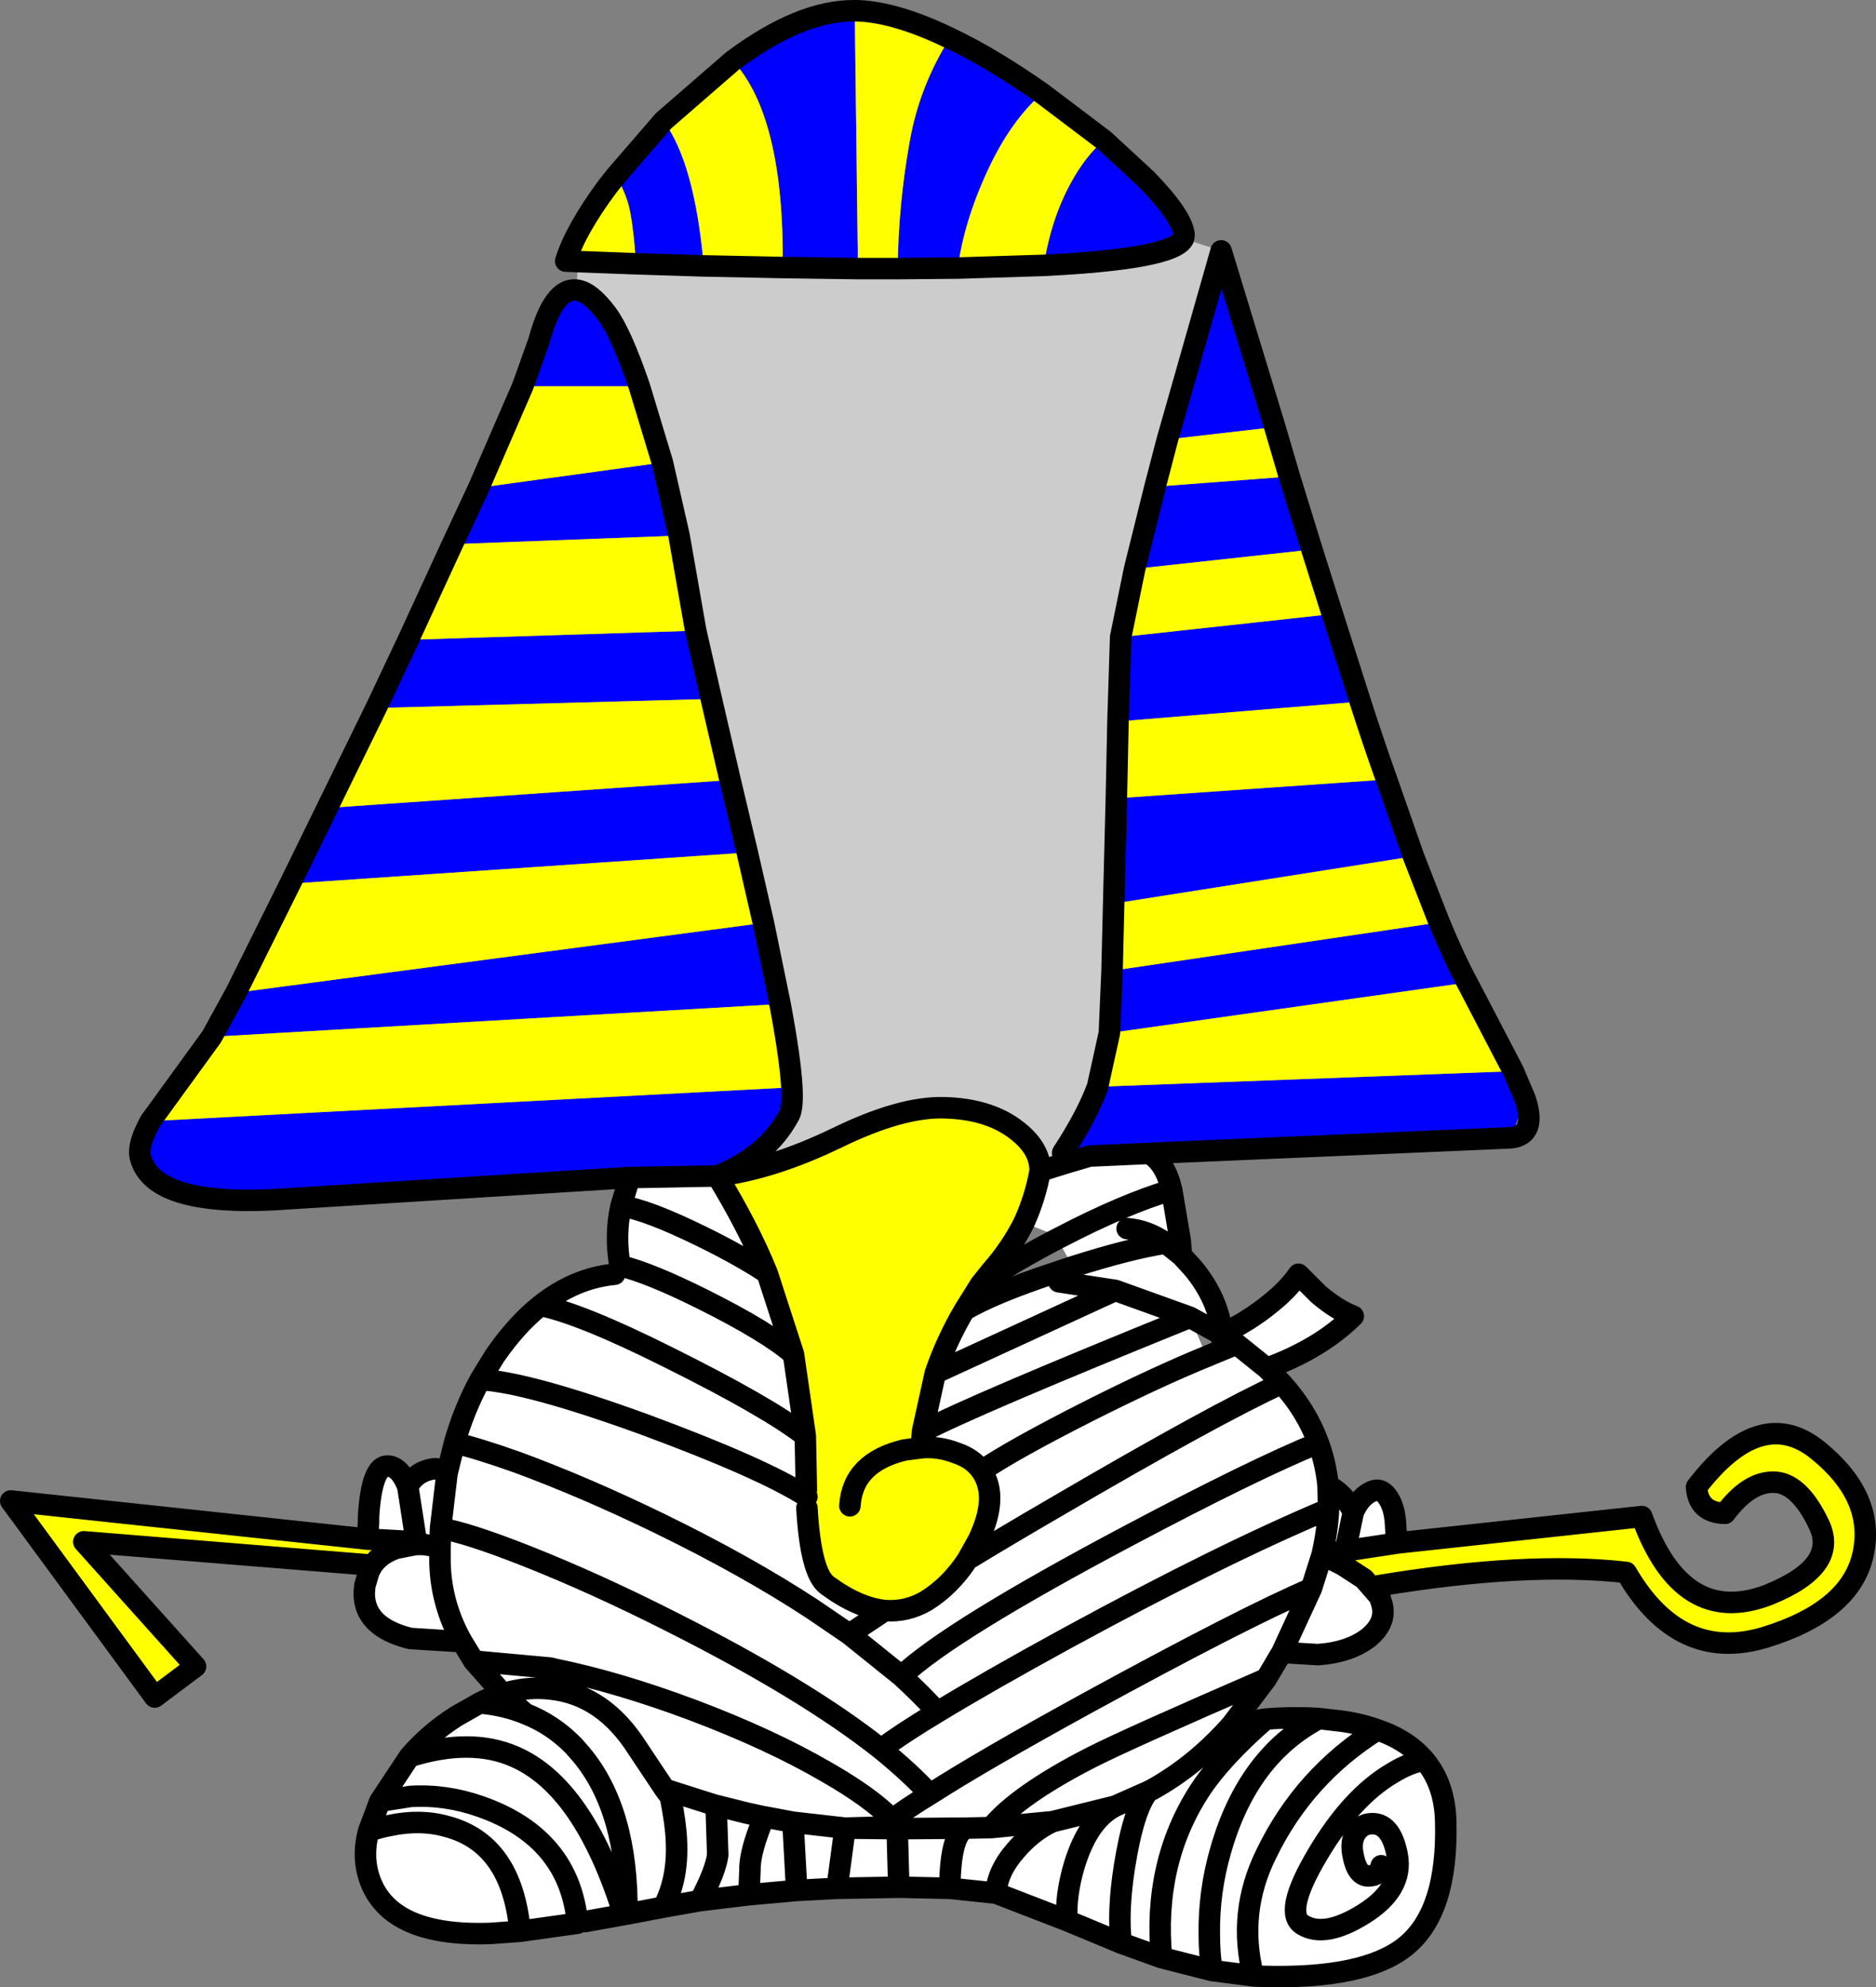
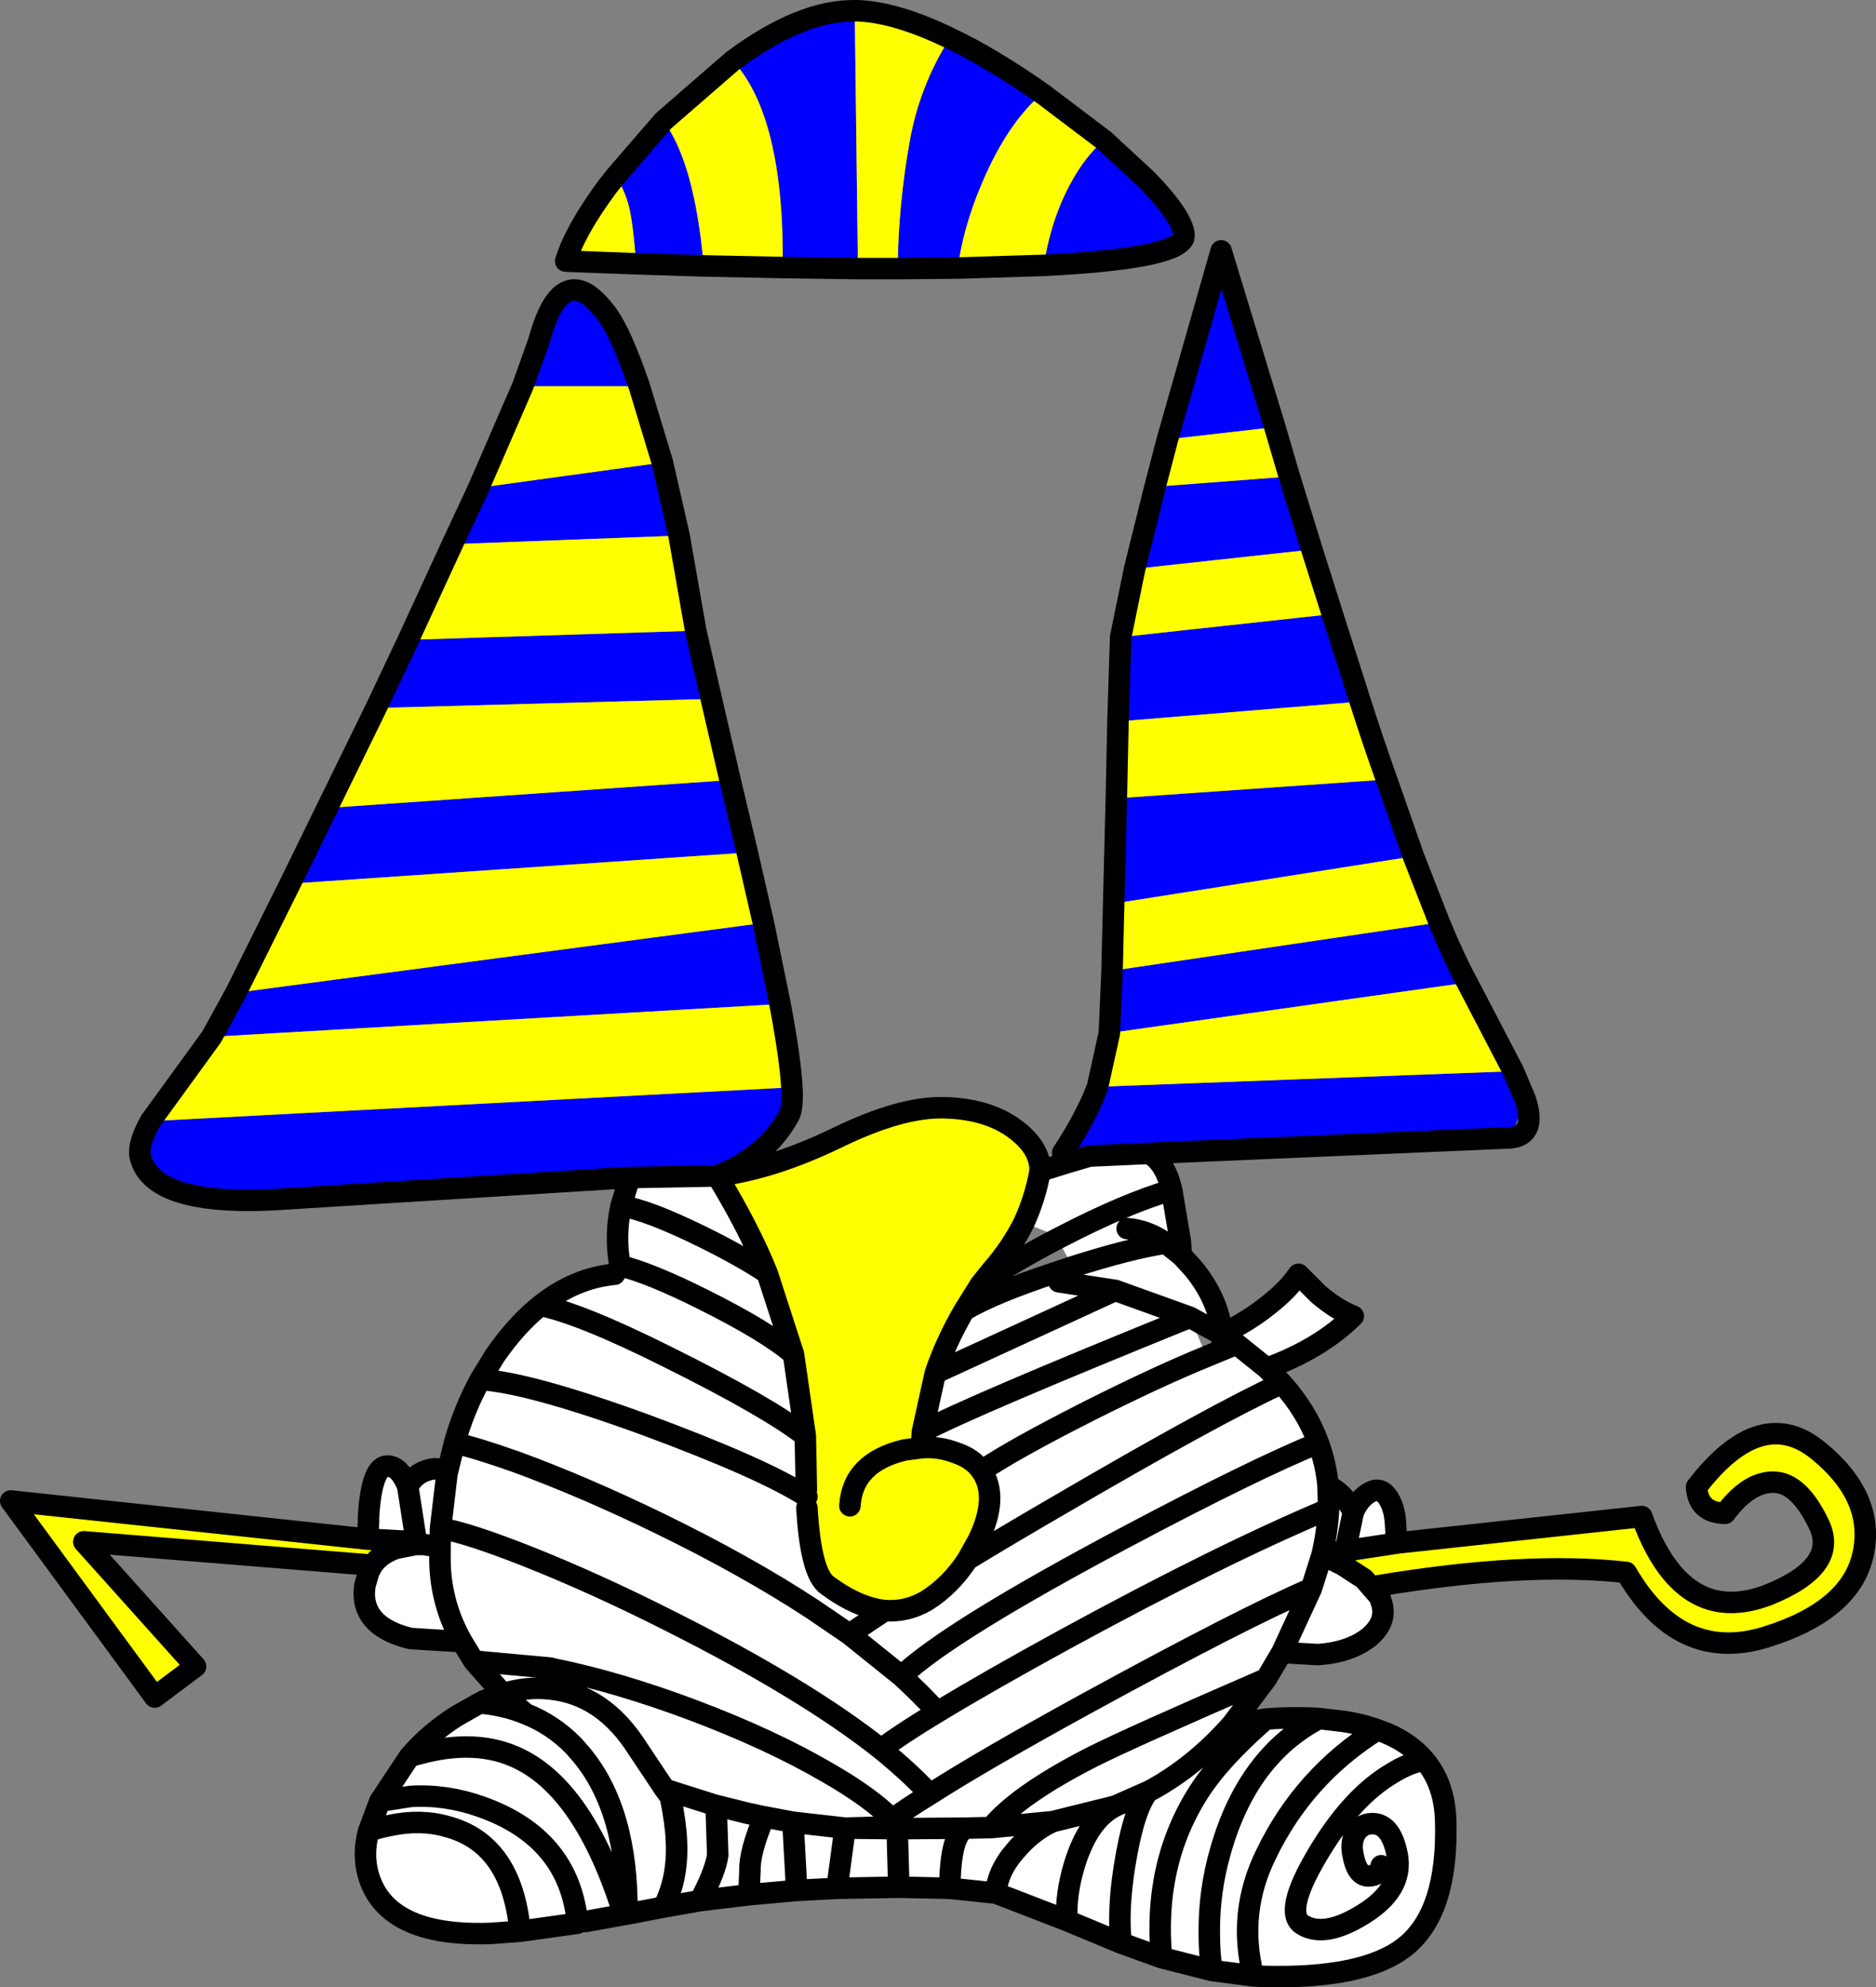
<svg xmlns="http://www.w3.org/2000/svg" height="184.95px" width="174.6px">
  <rect width="100%" height="100%" fill="#808080" stroke="none" />
  <g transform="matrix(1.0, 0.0, 0.0, 1.0, 87.3, 92.5)">
    <path d="M1.1 -88.95 Q5.0 -87.1 9.7 -83.8 6.8 -81.3 4.65 -76.7 2.4 -71.85 1.85 -67.55 L-3.75 -67.5 Q-3.7 -73.35 -2.65 -79.25 -1.75 -84.45 1.1 -88.95 M15.45 -79.45 L19.4 -75.8 Q22.75 -72.35 22.9 -70.65 L22.85 -70.3 Q21.95 -68.4 9.85 -67.8 10.5 -72.05 12.35 -75.45 13.7 -77.95 15.45 -79.45 M26.35 -69.15 L31.35 -52.75 21.35 -51.6 26.35 -69.15 M32.7 -48.15 L34.8 -41.35 18.3 -39.55 20.2 -47.2 32.7 -48.15 M36.7 -35.35 L39.3 -27.2 16.75 -25.35 17.0 -33.2 36.7 -35.35 M41.75 -19.95 L44.25 -12.8 16.35 -8.4 16.6 -18.2 41.75 -19.95 M46.65 -6.65 Q48.1 -3.15 49.25 -1.05 L15.95 3.65 16.2 -2.15 46.65 -6.65 M53.55 7.2 L54.65 9.8 53.3 13.4 19.65 14.85 14.1 15.1 11.9 15.75 11.6 14.8 Q13.8 11.45 14.85 8.65 L53.55 7.2 M-28.7 17.1 L-29.6 17.15 -60.1 19.05 Q-73.1 20.05 -74.25 15.15 -74.5 14.0 -73.3 11.85 L-13.6 8.7 Q-13.5 10.65 -13.85 11.3 -15.95 15.15 -20.55 16.95 L-28.7 17.1 M-67.6 4.0 L-65.35 -0.1 -16.25 -6.6 -14.7 0.95 -67.6 4.0 M-60.3 -10.25 L-56.85 -17.3 -19.35 -19.9 -17.75 -13.15 -60.3 -10.25 M-52.3 -26.6 L-49.3 -32.95 -22.55 -33.8 -21.1 -27.45 -52.3 -26.6 M-45.2 -41.85 L-42.75 -47.1 -25.65 -49.45 -24.1 -42.65 -45.2 -41.85 M-38.65 -56.55 L-37.15 -60.75 Q-35.8 -65.75 -33.65 -65.5 -32.35 -65.35 -30.8 -63.25 -29.5 -61.5 -27.8 -56.55 L-38.65 -56.55 M-30.0 -76.1 L-25.55 -81.25 Q-22.65 -77.35 -21.8 -67.75 L-28.1 -67.95 Q-28.4 -72.1 -28.85 -73.6 -29.25 -74.95 -30.0 -76.1 M-19.1 -86.85 Q-12.8 -91.55 -7.75 -91.5 L-7.45 -67.5 -14.45 -67.6 Q-14.3 -81.65 -19.1 -86.85" fill="#0000ff" fill-rule="evenodd" stroke="none" />
    <path d="M1.1 -88.95 Q-1.75 -84.45 -2.65 -79.25 -3.7 -73.35 -3.75 -67.5 L-7.45 -67.5 -7.75 -91.5 -7.45 -91.5 Q-3.85 -91.35 1.1 -88.95 M1.85 -67.55 Q2.4 -71.85 4.65 -76.7 6.8 -81.3 9.7 -83.8 L15.45 -79.45 Q13.7 -77.95 12.35 -75.45 10.5 -72.05 9.85 -67.8 L1.85 -67.55 M31.35 -52.75 L32.7 -48.15 20.2 -47.2 21.35 -51.6 31.35 -52.75 M34.8 -41.35 L36.7 -35.35 17.0 -33.2 18.3 -39.55 34.8 -41.35 M39.3 -27.2 Q40.55 -23.3 41.75 -19.95 L16.6 -18.2 16.75 -25.35 39.3 -27.2 M44.25 -12.8 L46.65 -6.65 16.2 -2.15 16.35 -8.4 44.25 -12.8 M49.25 -1.05 L53.55 7.2 14.85 8.65 15.95 3.65 49.25 -1.05 M42.85 51.1 L65.5 48.65 Q69.25 59.0 77.25 55.95 83.85 53.3 82.0 49.4 80.15 45.5 77.8 45.45 75.45 45.4 73.25 48.35 70.75 48.3 70.6 45.9 76.55 38.15 81.9 42.5 87.25 46.85 86.1 52.15 84.95 57.45 76.95 59.9 68.95 62.3 64.05 53.85 54.75 52.8 40.95 55.1 40.65 54.65 39.75 54.25 L39.9 54.0 37.7 53.05 37.9 52.0 42.85 51.1 M-53.0 53.15 L-79.5 51.0 -69.1 62.6 -72.9 65.45 -86.3 47.2 -53.1 50.75 -48.55 51.0 -48.6 51.25 -50.4 51.6 Q-51.9 52.1 -52.65 53.2 L-53.0 53.15 M-73.3 11.85 L-67.6 4.0 -14.7 0.95 Q-13.75 6.0 -13.6 8.7 L-73.3 11.85 M-65.35 -0.1 L-60.3 -10.25 -17.75 -13.15 -16.25 -6.6 -65.35 -0.1 M-56.85 -17.3 L-52.3 -26.6 -21.1 -27.45 -19.35 -19.9 -56.85 -17.3 M-49.3 -32.95 L-45.2 -41.85 -24.1 -42.65 -22.55 -33.8 -49.3 -32.95 M-42.75 -47.1 L-38.65 -56.55 -27.8 -56.55 -25.65 -49.45 -42.75 -47.1 M-33.5 -68.15 L-34.65 -68.2 Q-33.75 -71.1 -30.75 -75.15 L-30.0 -76.1 Q-29.25 -74.95 -28.85 -73.6 -28.4 -72.1 -28.1 -67.95 L-33.5 -68.15 M-25.55 -81.25 L-19.1 -86.85 Q-14.3 -81.65 -14.45 -67.6 L-21.8 -67.75 Q-22.65 -77.35 -25.55 -81.25 M2.45 29.45 Q0.8 32.25 -0.25 35.3 L-1.45 40.75 -1.55 42.25 Q0.1 42.1 1.75 42.75 3.25 43.25 4.05 44.4 5.7 46.8 3.75 50.85 L2.75 52.65 Q1.15 55.1 -1.1 56.5 -2.9 57.55 -4.95 57.4 -7.45 57.15 -10.3 55.05 -11.85 53.95 -12.2 47.85 L-12.2 46.8 -12.25 46.15 -12.35 41.15 -13.45 33.55 -15.9 26.0 Q-17.6 21.8 -20.55 16.95 -15.4 16.3 -9.4 13.4 -3.45 10.5 0.55 10.6 4.55 10.7 7.05 12.5 9.55 14.3 9.5 16.5 9.05 19.0 8.0 21.3 6.8 23.7 4.95 25.8 L3.95 27.05 2.45 29.45 M-8.2 47.65 Q-7.95 43.6 -3.1 42.45 L-1.55 42.25 -3.1 42.45 Q-7.95 43.6 -8.2 47.65" fill="#ffff00" fill-rule="evenodd" stroke="none" />
-     <path d="M19.65 14.85 Q21.15 15.7 21.75 18.25 L22.55 23.0 21.2 23.2 22.65 24.35 23.75 25.55 Q26.1 28.4 26.45 31.65 28.95 30.45 30.9 28.85 32.6 27.5 33.55 26.1 L35.4 27.95 Q37.1 29.4 38.65 30.0 35.55 33.05 30.6 34.85 L32.0 36.25 Q34.3 38.8 35.4 41.8 36.1 43.7 36.3 45.75 37.9 46.6 38.65 48.25 39.35 46.65 40.55 46.25 41.35 46.0 41.95 47.0 42.55 47.95 42.6 49.65 42.65 50.75 42.85 51.1 L37.9 52.0 35.75 52.2 37.9 51.85 37.9 52.0 37.9 51.85 35.75 52.2 37.9 52.0 37.7 53.05 37.65 53.15 39.65 54.45 37.65 53.15 37.7 53.05 39.9 54.0 39.75 54.25 39.65 54.45 40.95 55.95 40.95 55.1 41.05 55.75 41.2 56.45 Q41.95 58.35 40.1 59.9 38.3 61.3 35.35 61.5 L32.0 61.3 30.55 63.75 27.35 68.0 30.5 67.5 Q33.0 67.3 35.45 67.45 L37.6 67.7 Q39.4 67.95 40.9 68.5 43.7 69.45 45.3 71.35 47.15 73.55 47.25 76.95 47.5 85.5 43.45 88.7 39.65 91.7 30.3 91.45 L29.35 91.4 25.5 90.9 20.8 89.7 17.05 88.35 12.0 86.25 5.4 83.7 1.1 83.25 -3.65 83.15 -9.4 83.25 -13.15 83.45 -17.6 83.85 -22.15 84.4 -25.55 85.0 -28.95 85.65 -29.25 85.7 -32.85 86.35 -33.55 86.5 -38.9 87.25 -41.65 87.45 Q-51.45 87.8 -53.05 81.9 -53.55 80.05 -53.0 77.95 L-51.95 75.15 -49.2 71.0 Q-47.35 68.85 -44.85 67.25 L-42.65 66.0 Q-40.35 66.2 -38.4 67.0 -35.85 68.0 -33.9 70.0 L-33.2 70.8 Q-28.85 76.0 -28.95 85.65 -28.85 76.0 -33.2 70.8 L-33.9 70.0 Q-35.85 68.0 -38.4 67.0 L-40.5 65.15 -43.2 62.1 -44.3 60.3 -49.1 60.0 Q-53.4 58.95 -53.4 55.8 L-53.35 55.1 -52.95 53.75 -52.65 53.2 Q-51.9 52.1 -50.4 51.6 L-48.6 51.25 -47.85 51.25 -48.55 51.0 -53.1 50.75 -53.0 49.2 -53.0 48.65 Q-52.7 43.8 -51.15 43.95 -50.05 44.05 -49.35 45.85 -48.7 44.65 -47.4 44.3 -46.35 44.0 -45.7 44.65 L-45.0 41.8 Q-44.1 38.65 -42.6 35.9 L-41.25 33.7 Q-39.25 30.8 -37.0 29.0 -33.8 26.45 -30.1 26.1 L-29.6 25.3 Q-30.1 22.45 -29.5 19.75 L-28.7 17.1 -20.55 16.95 Q-17.6 21.8 -15.9 26.0 L-13.45 33.55 -12.35 41.15 -12.25 46.15 -12.2 46.8 -12.2 47.85 Q-11.85 53.95 -10.3 55.05 -7.45 57.15 -4.95 57.4 -2.9 57.55 -1.1 56.5 1.15 55.1 2.75 52.65 L3.75 50.85 Q5.7 46.8 4.05 44.4 3.25 43.25 1.75 42.75 0.1 42.1 -1.55 42.25 L-1.45 40.75 Q3.2 38.3 23.45 30.1 3.2 38.3 -1.45 40.75 L-0.25 35.3 Q0.8 32.25 2.45 29.45 5.15 27.85 10.9 25.95 L12.55 25.4 Q17.9 23.7 21.2 23.2 17.9 23.7 12.55 25.4 L11.1 22.8 11.4 22.65 8.0 21.3 Q9.05 19.0 9.5 16.5 L11.9 15.75 14.1 15.1 19.65 14.85 M11.25 26.8 L16.5 27.6 -0.25 35.3 16.5 27.6 11.25 26.8 M21.75 18.25 Q17.35 19.55 11.4 22.65 17.35 19.55 21.75 18.25 M4.05 44.4 Q7.0 42.4 14.0 38.85 20.35 35.65 25.0 33.75 20.35 35.65 14.0 38.85 7.0 42.4 4.05 44.4 M26.45 33.15 L27.8 32.6 26.45 31.75 26.45 31.65 26.35 31.7 23.45 30.1 25.0 33.75 26.45 33.15 M32.0 36.25 Q25.7 39.15 11.0 47.75 6.35 50.45 2.75 52.65 6.35 50.45 11.0 47.75 25.7 39.15 32.0 36.25 M16.5 27.6 L23.45 30.1 16.5 27.6 M17.6 21.85 Q19.5 22.0 21.2 23.2 19.5 22.0 17.6 21.85 M30.6 34.85 L27.8 32.6 30.6 34.85 M36.3 45.75 L36.35 47.95 Q26.45 52.1 11.95 60.0 4.55 64.05 -0.05 66.85 -1.55 65.2 -3.4 63.5 1.1 59.25 17.8 50.4 29.4 44.25 35.4 41.8 29.4 44.25 17.8 50.4 1.1 59.25 -3.4 63.5 -1.55 65.2 -0.05 66.85 4.55 64.05 11.95 60.0 26.45 52.1 36.35 47.95 L36.3 45.75 M38.65 48.25 L37.9 51.85 42.85 51.1 37.9 51.85 38.65 48.25 M34.75 55.35 Q28.55 58.0 14.0 65.95 4.15 71.35 -0.75 74.5 -2.65 72.45 -5.3 70.3 -3.45 68.9 -0.05 66.85 -3.45 68.9 -5.3 70.3 -2.65 72.45 -0.75 74.5 4.15 71.35 14.0 65.95 28.55 58.0 34.75 55.35 L35.75 52.2 37.65 53.15 35.75 52.2 34.75 55.35 32.0 61.3 34.75 55.35 M29.35 91.4 Q27.85 85.5 30.55 80.05 34.05 72.8 40.9 68.5 34.05 72.8 30.55 80.05 27.85 85.5 29.35 91.4 M20.8 89.7 Q20.0 80.95 24.3 74.25 26.3 71.15 30.5 67.5 26.3 71.15 24.3 74.25 20.0 80.95 20.8 89.7 M35.45 67.45 Q28.8 70.95 26.3 79.75 25.2 83.55 25.25 87.5 25.25 89.35 25.5 90.9 25.25 89.35 25.25 87.5 25.2 83.55 26.3 79.75 28.8 70.95 35.45 67.45 M45.3 71.35 Q43.95 71.5 42.25 72.55 38.45 74.8 35.3 80.15 32.1 85.55 33.95 86.65 36.0 87.9 39.6 85.65 43.3 83.35 42.75 80.2 42.15 77.0 40.15 77.25 39.4 77.35 38.9 78.05 38.4 78.85 38.6 80.0 38.95 82.1 40.05 82.1 41.1 82.1 41.25 81.15 41.1 82.1 40.05 82.1 38.95 82.1 38.6 80.0 38.4 78.85 38.9 78.05 39.4 77.35 40.15 77.25 42.15 77.0 42.75 80.2 43.3 83.35 39.6 85.65 36.0 87.9 33.95 86.65 32.1 85.55 35.3 80.15 38.45 74.8 42.25 72.55 43.95 71.5 45.3 71.35 M19.55 74.25 Q18.2 75.9 17.35 81.25 16.7 85.4 17.05 88.35 16.7 85.4 17.35 81.25 18.2 75.9 19.55 74.25 L16.5 75.6 10.65 77.05 4.95 77.6 Q7.45 74.55 14.3 71.05 17.75 69.3 30.55 63.75 17.75 69.3 14.3 71.05 7.45 74.55 4.95 77.6 L10.65 77.05 16.5 75.6 19.55 74.25 19.95 74.05 Q24.0 71.8 27.35 68.0 24.0 71.8 19.95 74.05 L19.55 74.25 M1.1 83.25 Q1.15 78.1 2.65 77.65 L4.95 77.6 2.65 77.65 Q1.15 78.1 1.1 83.25 M10.65 77.05 Q8.8 77.9 7.25 79.7 5.5 81.7 5.4 83.7 5.5 81.7 7.25 79.7 8.8 77.9 10.65 77.05 M12.0 86.25 Q11.85 83.9 12.7 81.05 14.0 76.85 16.5 75.6 14.0 76.85 12.7 81.05 11.85 83.9 12.0 86.25 M36.35 47.95 Q36.25 50.0 35.75 52.2 36.25 50.0 36.35 47.95 M-15.9 26.0 Q-18.2 24.45 -21.95 22.6 -27.15 20.05 -29.5 19.75 -27.15 20.05 -21.95 22.6 -18.2 24.45 -15.9 26.0 M-29.6 25.3 Q-26.85 25.95 -21.85 28.45 -15.85 31.45 -13.45 33.55 -15.85 31.45 -21.85 28.45 -26.85 25.95 -29.6 25.3 M-12.35 41.15 Q-15.8 38.45 -25.15 33.8 -33.25 29.75 -37.0 29.0 -33.25 29.75 -25.15 33.8 -15.8 38.45 -12.35 41.15 M-45.0 41.8 Q-42.95 42.25 -39.15 43.6 -32.9 45.9 -25.9 49.3 -17.8 53.25 -11.7 57.25 L-8.25 59.6 -3.4 63.5 -8.25 59.6 -11.7 57.25 Q-17.8 53.25 -25.9 49.3 -32.9 45.9 -39.15 43.6 -42.95 42.25 -45.0 41.8 M-46.35 51.5 L-47.85 51.25 -46.35 51.5 -46.3 49.75 Q-43.95 50.1 -38.35 52.3 -31.9 54.85 -24.8 58.45 -12.3 64.75 -5.3 70.3 -12.3 64.75 -24.8 58.45 -31.9 54.85 -38.35 52.3 -43.95 50.1 -46.3 49.75 L-46.35 51.5 -46.35 52.95 Q-46.25 56.85 -44.3 60.3 -46.25 56.85 -46.35 52.95 L-46.35 51.5 M-42.6 35.9 Q-38.15 36.15 -27.4 40.05 -16.3 44.15 -12.2 46.8 -16.3 44.15 -27.4 40.05 -38.15 36.15 -42.6 35.9 M-0.75 74.5 Q-3.05 75.9 -4.25 76.85 -6.25 74.8 -10.25 72.5 -15.55 69.4 -22.85 66.65 -29.8 64.05 -35.7 62.85 L-36.1 62.75 -43.2 62.1 -36.1 62.75 -35.7 62.85 Q-29.8 64.05 -22.85 66.65 -15.55 69.4 -10.25 72.5 -6.25 74.8 -4.25 76.85 -3.05 75.9 -0.75 74.5 M-4.95 57.4 L-8.25 59.6 -4.95 57.4 M-38.9 87.25 Q-39.65 79.1 -45.7 77.5 -48.15 76.8 -51.0 77.4 -52.1 77.6 -53.0 77.95 -52.1 77.6 -51.0 77.4 -48.15 76.8 -45.7 77.5 -39.65 79.1 -38.9 87.25 M-51.95 75.15 L-49.1 74.7 Q-45.8 74.5 -42.55 75.65 -34.3 78.55 -33.55 86.5 -34.3 78.55 -42.55 75.65 -45.8 74.5 -49.1 74.7 L-51.95 75.15 M-25.45 74.0 L-27.95 70.25 Q-31.15 65.2 -36.1 64.7 -38.3 64.45 -40.5 65.15 -38.3 64.45 -36.1 64.7 -31.15 65.2 -27.95 70.25 L-25.45 74.0 -24.9 74.75 -25.0 74.3 -24.75 74.25 -25.05 74.15 -25.45 74.0 M-16.2 76.6 L-17.8 76.25 -20.6 75.55 -20.65 75.55 -24.75 74.25 -20.65 75.55 -20.6 75.55 -17.8 76.25 -16.2 76.6 -16.2 76.65 -16.15 76.6 -16.2 76.6 M-8.65 77.65 L-13.5 77.1 -16.15 76.6 -13.5 77.1 -8.65 77.65 -3.8 77.7 -3.55 77.7 -4.25 76.85 -5.1 77.55 -8.65 77.65 -9.4 83.25 -8.65 77.65 M-25.55 85.0 Q-24.15 82.3 -24.35 78.75 -24.4 77.3 -24.9 74.75 -24.4 77.3 -24.35 78.75 -24.15 82.3 -25.55 85.0 M-20.65 75.55 L-20.5 80.15 Q-20.7 81.65 -22.15 84.4 -20.7 81.65 -20.5 80.15 L-20.65 75.55 M2.65 77.65 L-3.55 77.7 2.65 77.65 M-3.65 83.15 L-3.8 77.7 -3.65 83.15 M-17.6 83.85 L-17.5 81.55 Q-17.55 79.9 -16.2 76.65 -17.55 79.9 -17.5 81.55 L-17.6 83.85 M-29.25 85.7 Q-32.95 73.8 -39.4 71.0 -43.5 69.2 -49.2 71.0 -43.5 69.2 -39.4 71.0 -32.95 73.8 -29.25 85.7 M-13.5 77.1 L-13.15 83.45 -13.5 77.1 M-46.3 49.75 L-45.7 44.65 -46.3 49.75 M-48.55 51.0 L-49.35 45.85 -48.55 51.0" fill="#ffffff" fill-rule="evenodd" stroke="none" />
-     <path d="M-3.75 -67.5 L1.85 -67.55 9.85 -67.8 Q21.95 -68.4 22.85 -70.3 L26.35 -69.15 21.35 -51.6 20.2 -47.2 18.3 -39.55 17.0 -33.2 16.75 -25.35 16.6 -18.2 16.35 -8.4 16.2 -2.15 15.95 3.65 14.85 8.65 Q13.8 11.45 11.6 14.8 L11.9 15.75 9.5 16.5 Q9.55 14.3 7.05 12.5 4.55 10.7 0.55 10.6 -3.45 10.5 -9.4 13.4 -15.4 16.3 -20.55 16.95 -15.95 15.15 -13.85 11.3 -13.5 10.65 -13.6 8.7 -13.75 6.0 -14.7 0.95 L-16.25 -6.6 -17.75 -13.15 -19.35 -19.9 -21.1 -27.45 -22.55 -33.8 -24.1 -42.65 -25.65 -49.45 -27.8 -56.55 Q-29.5 -61.5 -30.8 -63.25 -32.35 -65.35 -33.65 -65.5 L-33.5 -68.15 -28.1 -67.95 -21.8 -67.75 -14.45 -67.6 -7.45 -67.5 -3.75 -67.5" fill="#cccccc" fill-rule="evenodd" stroke="none" />
+     <path d="M19.65 14.85 Q21.15 15.7 21.75 18.25 L22.55 23.0 21.2 23.2 22.65 24.35 23.75 25.55 Q26.1 28.4 26.45 31.65 28.95 30.45 30.9 28.85 32.6 27.5 33.55 26.1 L35.4 27.95 Q37.1 29.4 38.65 30.0 35.55 33.05 30.6 34.85 L32.0 36.25 Q34.3 38.8 35.4 41.8 36.1 43.7 36.3 45.75 37.9 46.6 38.65 48.25 39.35 46.65 40.55 46.25 41.35 46.0 41.95 47.0 42.55 47.95 42.6 49.65 42.65 50.75 42.85 51.1 L37.9 52.0 35.75 52.2 37.9 51.85 37.9 52.0 37.9 51.85 35.75 52.2 37.9 52.0 37.7 53.05 37.65 53.15 39.65 54.45 37.65 53.15 37.7 53.05 39.9 54.0 39.75 54.25 39.65 54.45 40.95 55.95 40.95 55.1 41.05 55.75 41.2 56.45 Q41.95 58.35 40.1 59.9 38.3 61.3 35.35 61.5 L32.0 61.3 30.55 63.75 27.35 68.0 30.5 67.5 Q33.0 67.3 35.45 67.45 L37.6 67.7 Q39.4 67.95 40.9 68.5 43.7 69.45 45.3 71.35 47.15 73.55 47.25 76.95 47.5 85.5 43.45 88.7 39.65 91.7 30.3 91.45 L29.35 91.4 25.5 90.9 20.8 89.7 17.05 88.35 12.0 86.25 5.4 83.7 1.1 83.25 -3.65 83.15 -9.4 83.25 -13.15 83.45 -17.6 83.85 -22.15 84.4 -25.55 85.0 -28.95 85.65 -29.25 85.7 -32.85 86.35 -33.55 86.5 -38.9 87.25 -41.65 87.45 Q-51.45 87.8 -53.05 81.9 -53.55 80.05 -53.0 77.95 L-51.95 75.15 -49.2 71.0 Q-47.35 68.85 -44.85 67.25 L-42.65 66.0 Q-40.35 66.2 -38.4 67.0 -35.85 68.0 -33.9 70.0 L-33.2 70.8 Q-28.85 76.0 -28.95 85.65 -28.85 76.0 -33.2 70.8 L-33.9 70.0 Q-35.85 68.0 -38.4 67.0 L-40.5 65.15 -43.2 62.1 -44.3 60.3 -49.1 60.0 Q-53.4 58.95 -53.4 55.8 L-53.35 55.1 -52.95 53.75 -52.65 53.2 Q-51.9 52.1 -50.4 51.6 L-48.6 51.25 -47.85 51.25 -48.55 51.0 -53.1 50.75 -53.0 49.2 -53.0 48.65 Q-52.7 43.8 -51.15 43.95 -50.05 44.05 -49.35 45.85 -48.7 44.65 -47.4 44.3 -46.35 44.0 -45.7 44.65 L-45.0 41.8 Q-44.1 38.65 -42.6 35.9 L-41.25 33.7 Q-39.25 30.8 -37.0 29.0 -33.8 26.45 -30.1 26.1 L-29.6 25.3 Q-30.1 22.45 -29.5 19.75 L-28.7 17.1 -20.55 16.95 Q-17.6 21.8 -15.9 26.0 L-13.45 33.55 -12.35 41.15 -12.25 46.15 -12.2 46.8 -12.2 47.85 Q-11.85 53.95 -10.3 55.05 -7.45 57.15 -4.95 57.4 -2.9 57.55 -1.1 56.5 1.15 55.1 2.75 52.65 L3.75 50.85 Q5.7 46.8 4.05 44.4 3.25 43.25 1.75 42.75 0.1 42.1 -1.55 42.25 L-1.45 40.75 Q3.2 38.3 23.45 30.1 3.2 38.3 -1.45 40.75 L-0.25 35.3 Q0.8 32.25 2.45 29.45 5.15 27.85 10.9 25.95 L12.55 25.4 Q17.9 23.7 21.2 23.2 17.9 23.7 12.55 25.4 L11.1 22.8 11.4 22.65 8.0 21.3 Q9.05 19.0 9.5 16.5 L11.9 15.75 14.1 15.1 19.65 14.85 M11.25 26.8 L16.5 27.6 -0.25 35.3 16.5 27.6 11.25 26.8 M21.75 18.25 Q17.35 19.55 11.4 22.65 17.35 19.55 21.75 18.25 M4.05 44.4 Q7.0 42.4 14.0 38.85 20.35 35.65 25.0 33.75 20.35 35.65 14.0 38.85 7.0 42.4 4.05 44.4 M26.45 33.15 L27.8 32.6 26.45 31.75 26.45 31.65 26.35 31.7 23.45 30.1 25.0 33.75 26.45 33.15 M32.0 36.25 Q25.7 39.15 11.0 47.75 6.35 50.45 2.75 52.65 6.35 50.45 11.0 47.75 25.7 39.15 32.0 36.25 M16.5 27.6 L23.45 30.1 16.5 27.6 M17.6 21.85 Q19.5 22.0 21.2 23.2 19.5 22.0 17.6 21.85 M30.6 34.85 L27.8 32.6 30.6 34.85 M36.3 45.75 L36.35 47.95 Q26.45 52.1 11.95 60.0 4.55 64.05 -0.05 66.85 -1.55 65.2 -3.4 63.5 1.1 59.25 17.8 50.4 29.4 44.25 35.4 41.8 29.4 44.25 17.8 50.4 1.1 59.25 -3.4 63.5 -1.55 65.2 -0.05 66.85 4.55 64.05 11.95 60.0 26.45 52.1 36.35 47.95 L36.3 45.75 M38.65 48.25 L37.9 51.85 42.85 51.1 37.9 51.85 38.65 48.25 M34.75 55.35 Q28.55 58.0 14.0 65.95 4.15 71.35 -0.75 74.5 -2.65 72.45 -5.3 70.3 -3.45 68.9 -0.05 66.85 -3.45 68.9 -5.3 70.3 -2.65 72.45 -0.75 74.5 4.15 71.35 14.0 65.95 28.55 58.0 34.75 55.35 L35.75 52.2 37.65 53.15 35.75 52.2 34.75 55.35 32.0 61.3 34.75 55.35 M29.35 91.4 Q27.85 85.5 30.55 80.05 34.05 72.8 40.9 68.5 34.05 72.8 30.55 80.05 27.85 85.5 29.35 91.4 M20.8 89.7 Q20.0 80.95 24.3 74.25 26.3 71.15 30.5 67.5 26.3 71.15 24.3 74.25 20.0 80.95 20.8 89.7 M35.45 67.45 Q28.8 70.95 26.3 79.75 25.2 83.55 25.25 87.5 25.25 89.35 25.5 90.9 25.25 89.35 25.25 87.5 25.2 83.55 26.3 79.75 28.8 70.95 35.45 67.45 M45.3 71.35 Q43.95 71.5 42.25 72.55 38.45 74.8 35.3 80.15 32.1 85.55 33.95 86.65 36.0 87.9 39.6 85.65 43.3 83.35 42.75 80.2 42.15 77.0 40.15 77.25 39.4 77.35 38.9 78.05 38.4 78.85 38.6 80.0 38.95 82.1 40.05 82.1 41.1 82.1 41.25 81.15 41.1 82.1 40.05 82.1 38.95 82.1 38.6 80.0 38.4 78.85 38.9 78.05 39.4 77.35 40.15 77.25 42.15 77.0 42.75 80.2 43.3 83.35 39.6 85.65 36.0 87.9 33.95 86.65 32.1 85.55 35.3 80.15 38.45 74.8 42.25 72.55 43.95 71.5 45.3 71.35 M19.55 74.25 Q18.2 75.9 17.35 81.25 16.7 85.4 17.05 88.35 16.7 85.4 17.35 81.25 18.2 75.9 19.55 74.25 L16.5 75.6 10.65 77.05 4.95 77.6 Q7.45 74.55 14.3 71.05 17.75 69.3 30.55 63.75 17.75 69.3 14.3 71.05 7.45 74.55 4.95 77.6 L10.65 77.05 16.5 75.6 19.55 74.25 19.95 74.05 Q24.0 71.8 27.35 68.0 24.0 71.8 19.95 74.05 L19.55 74.25 M1.1 83.25 Q1.15 78.1 2.65 77.65 L4.95 77.6 2.65 77.65 Q1.15 78.1 1.1 83.25 M10.65 77.05 Q8.8 77.9 7.25 79.7 5.5 81.7 5.4 83.7 5.5 81.7 7.25 79.7 8.8 77.9 10.65 77.05 M12.0 86.25 Q11.85 83.9 12.7 81.05 14.0 76.85 16.5 75.6 14.0 76.85 12.7 81.05 11.85 83.9 12.0 86.25 M36.35 47.95 Q36.25 50.0 35.75 52.2 36.25 50.0 36.35 47.95 M-15.9 26.0 Q-18.2 24.45 -21.95 22.6 -27.15 20.05 -29.5 19.75 -27.15 20.05 -21.95 22.6 -18.2 24.45 -15.9 26.0 M-29.6 25.3 Q-26.85 25.95 -21.85 28.45 -15.85 31.45 -13.45 33.55 -15.85 31.45 -21.85 28.45 -26.85 25.95 -29.6 25.3 M-12.35 41.15 Q-15.8 38.45 -25.15 33.8 -33.25 29.75 -37.0 29.0 -33.25 29.75 -25.15 33.8 -15.8 38.45 -12.35 41.15 M-45.0 41.8 Q-42.95 42.25 -39.15 43.6 -32.9 45.9 -25.9 49.3 -17.8 53.25 -11.7 57.25 L-8.25 59.6 -3.4 63.5 -8.25 59.6 -11.7 57.25 Q-17.8 53.25 -25.9 49.3 -32.9 45.9 -39.15 43.6 -42.95 42.25 -45.0 41.8 M-46.35 51.5 L-47.85 51.25 -46.35 51.5 -46.3 49.75 Q-43.95 50.1 -38.35 52.3 -31.9 54.85 -24.8 58.45 -12.3 64.75 -5.3 70.3 -12.3 64.75 -24.8 58.45 -31.9 54.85 -38.35 52.3 -43.95 50.1 -46.3 49.75 L-46.35 51.5 -46.35 52.95 Q-46.25 56.85 -44.3 60.3 -46.25 56.85 -46.35 52.95 L-46.35 51.5 M-42.6 35.9 Q-38.15 36.15 -27.4 40.05 -16.3 44.15 -12.2 46.8 -16.3 44.15 -27.4 40.05 -38.15 36.15 -42.6 35.9 M-0.75 74.5 Q-3.05 75.9 -4.25 76.85 -6.25 74.8 -10.25 72.5 -15.55 69.4 -22.85 66.65 -29.8 64.05 -35.7 62.85 L-36.1 62.75 -43.2 62.1 -36.1 62.75 -35.7 62.85 Q-29.8 64.05 -22.85 66.65 -15.55 69.4 -10.25 72.5 -6.25 74.8 -4.25 76.85 -3.05 75.9 -0.75 74.5 M-4.95 57.4 L-8.25 59.6 -4.95 57.4 M-38.9 87.25 Q-39.65 79.1 -45.7 77.5 -48.15 76.8 -51.0 77.4 -52.1 77.6 -53.0 77.95 -52.1 77.6 -51.0 77.4 -48.15 76.8 -45.7 77.5 -39.65 79.1 -38.9 87.25 M-51.95 75.15 L-49.1 74.7 Q-45.8 74.5 -42.55 75.65 -34.3 78.55 -33.55 86.5 -34.3 78.55 -42.55 75.65 -45.8 74.5 -49.1 74.7 L-51.95 75.15 M-25.45 74.0 L-27.95 70.25 Q-31.15 65.2 -36.1 64.7 -38.3 64.45 -40.5 65.15 -38.3 64.45 -36.1 64.7 -31.15 65.2 -27.95 70.25 L-25.45 74.0 -24.9 74.75 -25.0 74.3 -24.75 74.25 -25.05 74.15 -25.45 74.0 L-17.8 76.25 -20.6 75.55 -20.65 75.55 -24.75 74.25 -20.65 75.55 -20.6 75.55 -17.8 76.25 -16.2 76.6 -16.2 76.65 -16.15 76.6 -16.2 76.6 M-8.65 77.65 L-13.5 77.1 -16.15 76.6 -13.5 77.1 -8.65 77.65 -3.8 77.7 -3.55 77.7 -4.25 76.85 -5.1 77.55 -8.65 77.65 -9.4 83.25 -8.65 77.65 M-25.55 85.0 Q-24.15 82.3 -24.35 78.75 -24.4 77.3 -24.9 74.75 -24.4 77.3 -24.35 78.75 -24.15 82.3 -25.55 85.0 M-20.65 75.55 L-20.5 80.15 Q-20.7 81.65 -22.15 84.4 -20.7 81.65 -20.5 80.15 L-20.65 75.55 M2.65 77.65 L-3.55 77.7 2.65 77.65 M-3.65 83.15 L-3.8 77.7 -3.65 83.15 M-17.6 83.85 L-17.5 81.55 Q-17.55 79.9 -16.2 76.65 -17.55 79.9 -17.5 81.55 L-17.6 83.85 M-29.25 85.7 Q-32.95 73.8 -39.4 71.0 -43.5 69.2 -49.2 71.0 -43.5 69.2 -39.4 71.0 -32.95 73.8 -29.25 85.7 M-13.5 77.1 L-13.15 83.45 -13.5 77.1 M-46.3 49.75 L-45.7 44.65 -46.3 49.75 M-48.55 51.0 L-49.35 45.85 -48.55 51.0" fill="#ffffff" fill-rule="evenodd" stroke="none" />
    <path d="M9.7 -83.8 Q5.0 -87.1 1.1 -88.95 -3.85 -91.35 -7.45 -91.5 L-7.75 -91.5 Q-12.8 -91.55 -19.1 -86.85 L-25.55 -81.25 -30.0 -76.1 -30.75 -75.15 Q-33.75 -71.1 -34.65 -68.2 L-33.5 -68.15 -28.1 -67.95 -21.8 -67.75 -14.45 -67.6 -7.45 -67.5 -3.75 -67.5 1.85 -67.55 9.85 -67.8 Q21.95 -68.4 22.85 -70.3 L22.9 -70.65 Q22.75 -72.35 19.4 -75.8 L15.45 -79.45 9.7 -83.8 M26.35 -69.15 L31.35 -52.75 32.7 -48.15 34.8 -41.35 36.7 -35.35 39.3 -27.2 Q40.55 -23.3 41.75 -19.95 L44.25 -12.8 46.65 -6.65 Q48.1 -3.15 49.25 -1.05 L53.55 7.2 54.65 9.8 Q55.75 13.15 53.3 13.4 L19.65 14.85 Q21.15 15.7 21.75 18.25 L22.55 23.0 22.65 24.35 23.75 25.55 Q26.1 28.4 26.45 31.65 28.95 30.45 30.9 28.85 32.6 27.5 33.55 26.1 L35.4 27.95 Q37.1 29.4 38.65 30.0 35.55 33.05 30.6 34.85 L32.0 36.25 Q34.3 38.8 35.4 41.8 36.1 43.7 36.3 45.75 37.9 46.6 38.65 48.25 39.35 46.65 40.55 46.25 41.35 46.0 41.95 47.0 42.55 47.95 42.6 49.65 42.65 50.75 42.85 51.1 L65.5 48.65 Q69.25 59.0 77.25 55.95 83.85 53.3 82.0 49.4 80.15 45.5 77.8 45.45 75.45 45.4 73.25 48.35 70.75 48.3 70.6 45.9 76.55 38.15 81.9 42.5 87.25 46.85 86.1 52.15 84.95 57.45 76.95 59.9 68.95 62.3 64.05 53.85 54.75 52.8 40.95 55.1 L41.05 55.75 41.2 56.45 Q41.95 58.35 40.1 59.9 38.3 61.3 35.35 61.5 L32.0 61.3 30.55 63.75 27.35 68.0 30.5 67.5 Q33.0 67.3 35.45 67.45 L37.6 67.7 Q39.4 67.95 40.9 68.5 43.7 69.45 45.3 71.35 47.15 73.55 47.25 76.95 47.5 85.5 43.45 88.7 39.65 91.7 30.3 91.45 L29.35 91.4 25.5 90.9 20.8 89.7 17.05 88.35 12.0 86.25 5.4 83.7 1.1 83.25 -3.65 83.15 -9.4 83.25 -13.15 83.45 -17.6 83.85 -22.15 84.4 -25.55 85.0 -28.95 85.65 -29.25 85.7 -32.85 86.35 M-33.55 86.5 L-38.9 87.25 -41.65 87.45 Q-51.45 87.8 -53.05 81.9 -53.55 80.05 -53.0 77.95 L-51.95 75.15 -49.2 71.0 Q-47.35 68.85 -44.85 67.25 L-42.65 66.0 Q-41.6 65.45 -40.5 65.15 L-43.2 62.1 -44.3 60.3 -49.1 60.0 Q-53.4 58.95 -53.4 55.8 L-53.35 55.1 -52.95 53.75 -53.0 53.15 -79.5 51.0 -69.1 62.6 -72.9 65.45 -86.3 47.2 -53.1 50.75 -53.0 49.2 -53.0 48.65 Q-52.7 43.8 -51.15 43.95 -50.05 44.05 -49.35 45.85 -48.7 44.65 -47.4 44.3 -46.35 44.0 -45.7 44.65 L-45.0 41.8 Q-44.1 38.65 -42.6 35.9 L-41.25 33.7 Q-39.25 30.8 -37.0 29.0 -33.8 26.45 -30.1 26.1 M-29.6 25.3 Q-30.1 22.45 -29.5 19.75 L-28.7 17.1 -29.6 17.15 -60.1 19.05 Q-73.1 20.05 -74.25 15.15 -74.5 14.0 -73.3 11.85 L-67.6 4.0 -65.35 -0.1 -60.3 -10.25 -56.85 -17.3 -52.3 -26.6 -49.3 -32.95 -45.2 -41.85 -42.75 -47.1 -38.65 -56.55 -37.15 -60.75 Q-35.8 -65.75 -33.65 -65.5 -32.35 -65.35 -30.8 -63.25 -29.5 -61.5 -27.8 -56.55 L-25.65 -49.45 -24.1 -42.65 -22.55 -33.8 -21.1 -27.45 -19.35 -19.9 -17.75 -13.15 -16.25 -6.6 -14.7 0.95 Q-13.75 6.0 -13.6 8.7 -13.5 10.65 -13.85 11.3 -15.95 15.15 -20.55 16.95 -17.6 21.8 -15.9 26.0 L-13.45 33.55 -12.35 41.15 -12.25 46.15 M26.35 -69.15 L21.35 -51.6 20.2 -47.2 18.3 -39.55 17.0 -33.2 16.75 -25.35 16.6 -18.2 16.35 -8.4 16.2 -2.15 15.95 3.65 14.85 8.65 Q13.8 11.45 11.6 14.8 M21.2 23.2 L22.55 23.0 M22.65 24.35 L21.2 23.2 Q17.9 23.7 12.55 25.4 L10.9 25.95 Q5.15 27.85 2.45 29.45 0.8 32.25 -0.25 35.3 L16.5 27.6 11.25 26.8 M-20.55 16.95 Q-15.4 16.3 -9.4 13.4 -3.45 10.5 0.55 10.6 4.55 10.7 7.05 12.5 9.55 14.3 9.5 16.5 L11.9 15.75 14.1 15.1 19.65 14.85 M9.5 16.5 Q9.05 19.0 8.0 21.3 6.8 23.7 4.95 25.8 L3.95 27.05 Q6.7 25.1 11.1 22.8 L11.4 22.65 Q17.35 19.55 21.75 18.25 M-12.2 47.85 Q-11.85 53.95 -10.3 55.05 -7.45 57.15 -4.95 57.4 -2.9 57.55 -1.1 56.5 1.15 55.1 2.75 52.65 L3.75 50.85 Q5.7 46.8 4.05 44.4 3.25 43.25 1.75 42.75 0.1 42.1 -1.55 42.25 L-3.1 42.45 Q-7.95 43.6 -8.2 47.65 M25.0 33.75 Q20.35 35.65 14.0 38.85 7.0 42.4 4.05 44.4 M3.95 27.05 L2.45 29.45 M26.45 33.15 L27.8 32.6 26.45 31.75 26.45 33.15 25.0 33.75 M23.45 30.1 Q3.2 38.3 -1.45 40.75 L-1.55 42.25 M23.45 30.1 L26.35 31.7 26.45 31.65 26.45 31.75 26.35 31.7 M35.4 41.8 Q29.4 44.25 17.8 50.4 1.1 59.25 -3.4 63.5 -1.55 65.2 -0.05 66.85 4.55 64.05 11.95 60.0 26.45 52.1 36.35 47.95 L36.3 45.75 M27.8 32.6 L30.6 34.85 M21.2 23.2 Q19.5 22.0 17.6 21.85 M23.45 30.1 L16.5 27.6 M2.75 52.65 Q6.35 50.45 11.0 47.75 25.7 39.15 32.0 36.25 M37.9 52.0 L37.9 51.85 35.75 52.2 37.9 52.0 37.7 53.05 37.65 53.15 39.65 54.45 40.95 55.95 M42.85 51.1 L37.9 51.85 38.65 48.25 M37.65 53.15 L35.75 52.2 34.75 55.35 32.0 61.3 M30.55 63.75 Q17.75 69.3 14.3 71.05 7.45 74.55 4.95 77.6 L10.65 77.05 16.5 75.6 19.55 74.25 19.95 74.05 Q24.0 71.8 27.35 68.0 M16.5 75.6 Q14.0 76.85 12.7 81.05 11.85 83.9 12.0 86.25 M5.4 83.7 Q5.5 81.7 7.25 79.7 8.8 77.9 10.65 77.05 M4.95 77.6 L2.65 77.65 Q1.15 78.1 1.1 83.25 M17.05 88.35 Q16.7 85.4 17.35 81.25 18.2 75.9 19.55 74.25 M41.25 81.15 Q41.1 82.1 40.05 82.1 38.95 82.1 38.6 80.0 38.4 78.85 38.9 78.05 39.4 77.35 40.15 77.25 42.15 77.0 42.75 80.2 43.3 83.35 39.6 85.65 36.0 87.9 33.95 86.65 32.1 85.55 35.3 80.15 38.45 74.8 42.25 72.55 43.95 71.5 45.3 71.35 M25.5 90.9 Q25.25 89.35 25.25 87.5 25.2 83.55 26.3 79.75 28.8 70.95 35.45 67.45 M30.5 67.5 Q26.3 71.15 24.3 74.25 20.0 80.95 20.8 89.7 M40.9 68.5 Q34.05 72.8 30.55 80.05 27.85 85.5 29.35 91.4 M-0.05 66.85 Q-3.45 68.9 -5.3 70.3 -2.65 72.45 -0.75 74.5 4.15 71.35 14.0 65.95 28.55 58.0 34.75 55.35 M35.75 52.2 Q36.25 50.0 36.35 47.95 M-29.5 19.75 Q-27.15 20.05 -21.95 22.6 -18.2 24.45 -15.9 26.0 M-20.55 16.95 L-28.7 17.1 M-3.4 63.5 L-8.25 59.6 -11.7 57.25 Q-17.8 53.25 -25.9 49.3 -32.9 45.9 -39.15 43.6 -42.95 42.25 -45.0 41.8 M-37.0 29.0 Q-33.25 29.75 -25.15 33.8 -15.8 38.45 -12.35 41.15 M-13.45 33.55 Q-15.85 31.45 -21.85 28.45 -26.85 25.95 -29.6 25.3 M-1.45 40.75 L-0.25 35.3 M-12.2 46.8 Q-16.3 44.15 -27.4 40.05 -38.15 36.15 -42.6 35.9 M-5.3 70.3 Q-12.3 64.75 -24.8 58.45 -31.9 54.85 -38.35 52.3 -43.95 50.1 -46.3 49.75 L-46.35 51.5 -46.35 52.95 Q-46.25 56.85 -44.3 60.3 M-47.85 51.25 L-46.35 51.5 M-48.55 51.0 L-47.85 51.25 -48.6 51.25 -50.4 51.6 Q-51.9 52.1 -52.65 53.2 L-52.95 53.75 M-48.6 51.25 L-48.55 51.0 -53.1 50.75 M-53.0 53.15 L-52.65 53.2 M-33.55 86.5 Q-34.3 78.55 -42.55 75.65 -45.8 74.5 -49.1 74.7 L-51.95 75.15 M-53.0 77.95 Q-52.1 77.6 -51.0 77.4 -48.15 76.8 -45.7 77.5 -39.65 79.1 -38.9 87.25 M-8.25 59.6 L-4.95 57.4 M-43.2 62.1 L-36.1 62.75 -35.7 62.85 Q-29.8 64.05 -22.85 66.65 -15.55 69.4 -10.25 72.5 -6.25 74.8 -4.25 76.85 -3.05 75.9 -0.75 74.5 M-28.95 85.65 Q-28.85 76.0 -33.2 70.8 L-33.9 70.0 Q-35.85 68.0 -38.4 67.0 -40.35 66.2 -42.65 66.0 M-40.5 65.15 Q-38.3 64.45 -36.1 64.7 -31.15 65.2 -27.95 70.25 L-25.45 74.0 -25.05 74.15 -24.75 74.25 -20.65 75.55 -20.6 75.55 -17.8 76.25 -16.2 76.6 -16.15 76.6 -13.5 77.1 -8.65 77.65 -5.1 77.55 -4.25 76.85 -3.55 77.7 2.65 77.65 M-22.15 84.4 Q-20.7 81.65 -20.5 80.15 L-20.65 75.55 M-24.9 74.75 Q-24.4 77.3 -24.35 78.75 -24.15 82.3 -25.55 85.0 M-25.0 74.3 L-24.9 74.75 -25.45 74.0 M-3.8 77.7 L-3.55 77.7 M-3.8 77.7 L-3.65 83.15 M-5.1 77.55 L-3.8 77.7 -8.65 77.65 -9.4 83.25 M-16.2 76.65 Q-17.55 79.9 -17.5 81.55 L-17.6 83.85 M-13.15 83.45 L-13.5 77.1 M-49.2 71.0 Q-43.5 69.2 -39.4 71.0 -32.95 73.8 -29.25 85.7 M-25.05 74.15 L-25.0 74.3 M-45.7 44.65 L-46.3 49.75 M-40.5 65.15 L-38.4 67.0 M-49.35 45.85 L-48.55 51.0" fill="none" stroke="#000000" stroke-linecap="round" stroke-linejoin="round" stroke-width="2.0" />
  </g>
</svg>